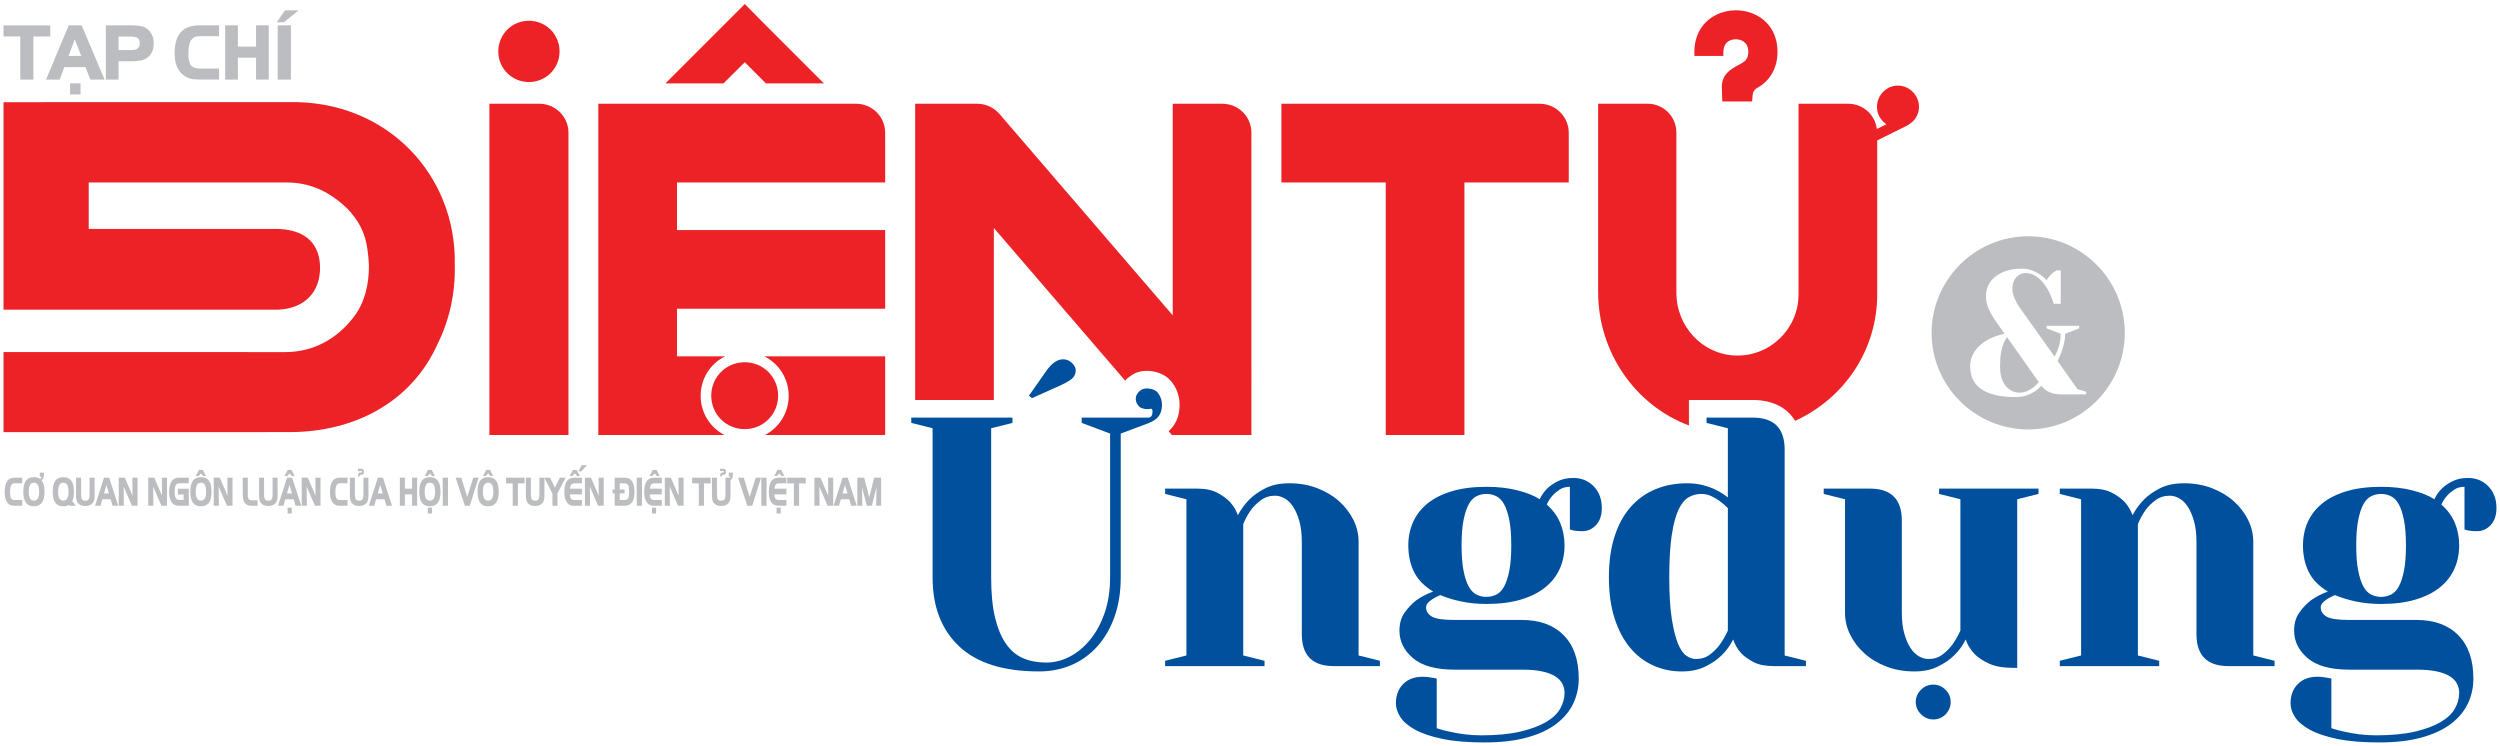
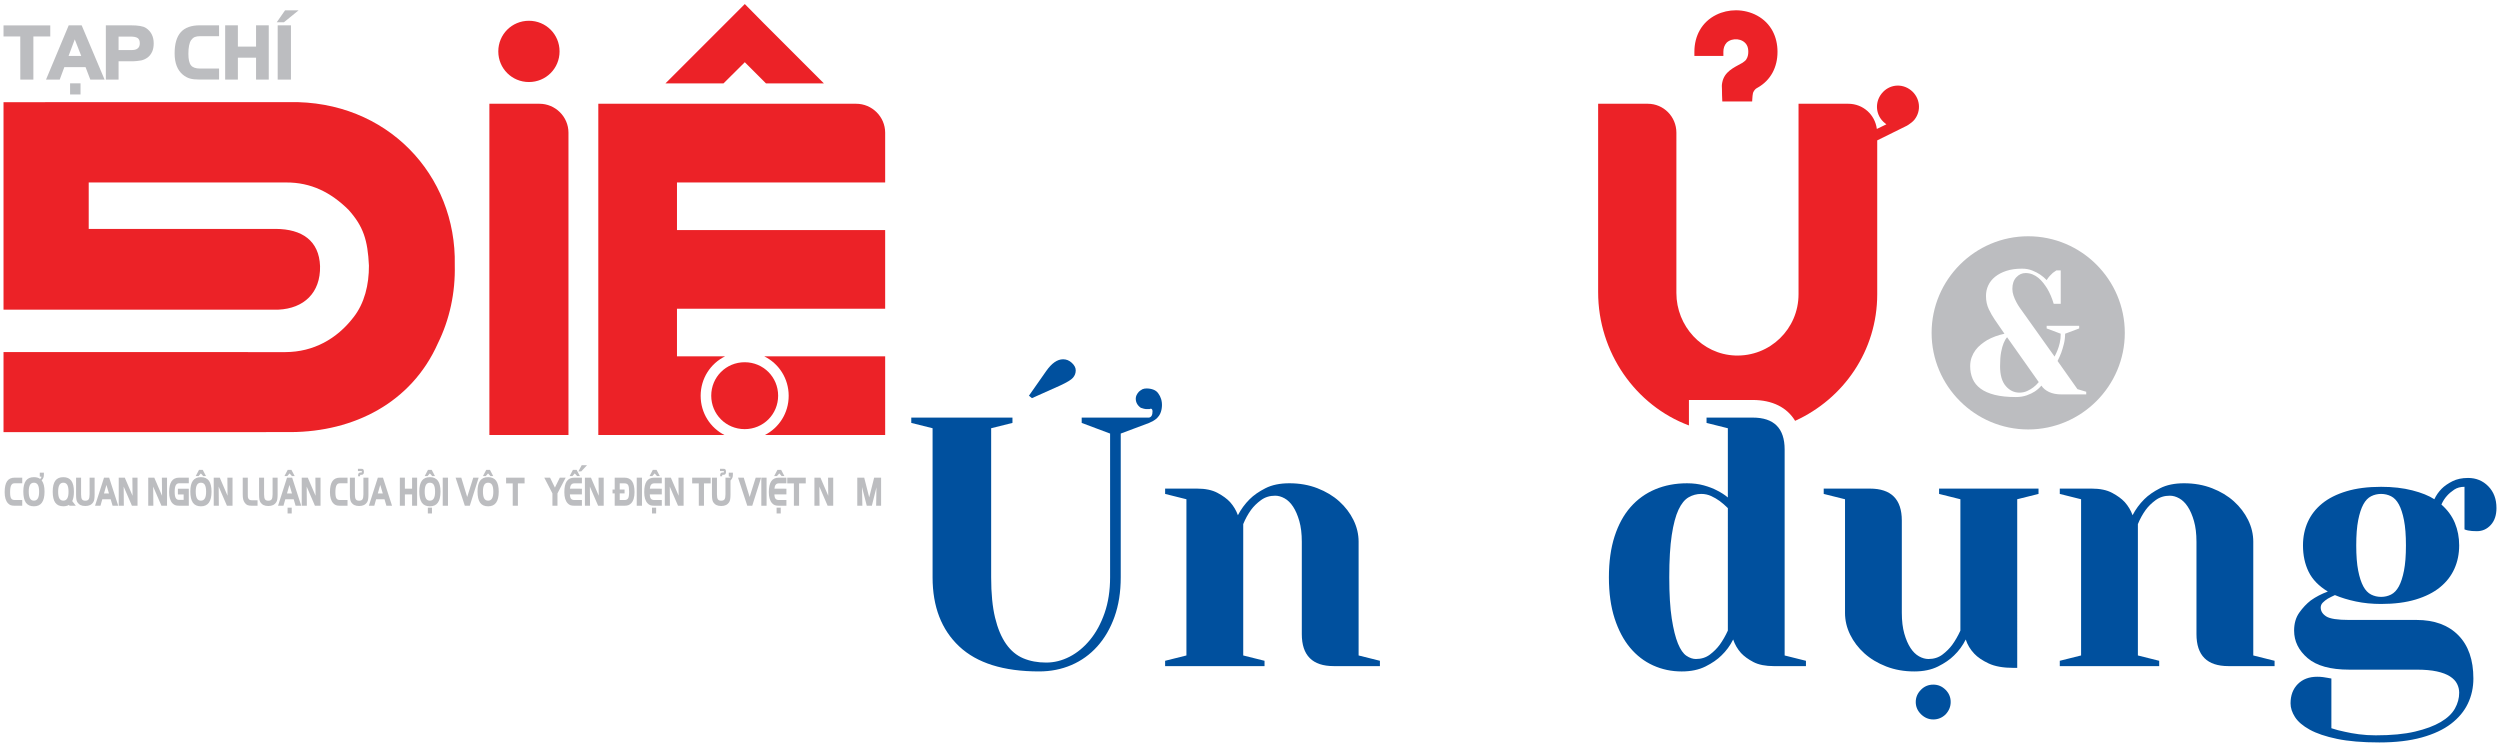
<svg xmlns="http://www.w3.org/2000/svg" version="1.1" id="Layer_1" x="0px" y="0px" width="355px" height="106px" viewBox="0 0 355 106" enable-background="new 0 0 355 106" xml:space="preserve">
  <g>
    <g>
      <path fill-rule="evenodd" clip-rule="evenodd" fill="#BCBDC0" d="M284.509,48.739c-0.133,0.316-0.25,0.737-0.35,1.261    c-0.1,0.524-0.15,1.195-0.15,2.01c0,1.249,0.271,2.185,0.812,2.81c0.541,0.624,1.186,0.936,1.935,0.936    c0.4,0,0.77-0.079,1.111-0.237c0.341-0.158,0.629-0.329,0.862-0.512c0.283-0.216,0.541-0.466,0.774-0.749l-4.495-6.368    C284.825,48.09,284.659,48.373,284.509,48.739z" />
      <path fill-rule="evenodd" clip-rule="evenodd" fill="#BCBDC0" d="M288.005,33.549c-7.555,0-13.717,6.162-13.717,13.717    c0,7.555,6.162,13.717,13.717,13.717s13.717-6.162,13.717-13.717C301.722,39.71,295.56,33.549,288.005,33.549z M296.246,56.006    h-3.496c-0.699,0-1.29-0.112-1.773-0.337c-0.483-0.225-0.849-0.529-1.099-0.912c-0.266,0.316-0.574,0.591-0.924,0.824    c-0.3,0.2-0.678,0.383-1.136,0.549c-0.458,0.166-0.978,0.25-1.561,0.25c-1.182,0-2.185-0.104-3.009-0.312    c-0.824-0.208-1.494-0.504-2.01-0.887c-0.516-0.383-0.891-0.845-1.124-1.386c-0.233-0.541-0.35-1.136-0.35-1.786    c0-0.466,0.071-0.891,0.212-1.274c0.141-0.383,0.325-0.724,0.549-1.024c0.225-0.3,0.483-0.566,0.774-0.799    c0.291-0.233,0.587-0.441,0.887-0.624c0.716-0.4,1.532-0.699,2.447-0.899l-1.374-1.998c-0.3-0.433-0.583-0.928-0.849-1.486    c-0.266-0.558-0.4-1.186-0.4-1.885c0-0.533,0.108-1.032,0.325-1.498c0.216-0.466,0.541-0.874,0.974-1.224s0.966-0.628,1.598-0.837    c0.633-0.208,1.374-0.312,2.223-0.312c0.533,0,1.016,0.087,1.449,0.262c0.433,0.175,0.799,0.362,1.099,0.562    c0.35,0.233,0.666,0.499,0.949,0.799c0.133-0.216,0.279-0.412,0.437-0.587c0.158-0.175,0.304-0.321,0.437-0.437    c0.167-0.133,0.333-0.25,0.5-0.35h0.624v4.745h-0.999c-0.233-0.799-0.541-1.523-0.924-2.173c-0.166-0.266-0.354-0.533-0.562-0.799    c-0.208-0.266-0.437-0.504-0.687-0.712c-0.25-0.208-0.529-0.375-0.837-0.5c-0.308-0.125-0.637-0.187-0.987-0.187    c-0.499,0-0.936,0.2-1.311,0.599c-0.375,0.4-0.562,0.949-0.562,1.648c0,0.316,0.054,0.633,0.162,0.949    c0.108,0.316,0.241,0.624,0.4,0.924c0.158,0.3,0.329,0.579,0.512,0.837c0.183,0.258,0.341,0.479,0.474,0.662l4.445,6.243    c0.15-0.283,0.291-0.591,0.425-0.924c0.116-0.283,0.221-0.62,0.312-1.011c0.092-0.391,0.137-0.828,0.137-1.311l-1.998-0.749    v-0.375h4.62v0.375l-1.998,0.749c0,0.499-0.058,0.982-0.175,1.448c-0.117,0.466-0.241,0.882-0.375,1.249    c-0.166,0.433-0.341,0.824-0.524,1.174l2.822,3.996l1.249,0.375V56.006z" />
    </g>
    <g>
      <path fill-rule="evenodd" clip-rule="evenodd" fill="#BCBDC0" d="M3.158,71.813H2.065c-0.231,0-0.413-0.026-0.547-0.077    c-0.136-0.05-0.268-0.142-0.394-0.278c-0.155-0.17-0.271-0.385-0.347-0.644c-0.078-0.26-0.116-0.569-0.116-0.926    c0-0.7,0.116-1.219,0.347-1.557c0.229-0.336,0.587-0.505,1.074-0.505h1.076v0.798H2.093c-0.122,0-0.224,0.022-0.304,0.064    c-0.08,0.05-0.147,0.124-0.2,0.222c-0.104,0.195-0.155,0.533-0.155,1.012c0,0.407,0.049,0.69,0.147,0.847    c0.094,0.157,0.265,0.234,0.512,0.234h1.064V71.813z" />
      <path fill-rule="evenodd" clip-rule="evenodd" fill="#BCBDC0" d="M5.555,69.819c0-0.438-0.06-0.761-0.18-0.97    c-0.12-0.202-0.306-0.304-0.558-0.304c-0.245,0-0.429,0.1-0.551,0.299c-0.061,0.107-0.107,0.237-0.138,0.39    c-0.031,0.153-0.046,0.337-0.046,0.553c0,0.456,0.06,0.787,0.18,0.993c0.117,0.209,0.303,0.313,0.556,0.313    c0.245,0,0.429-0.104,0.553-0.313C5.494,70.577,5.555,70.257,5.555,69.819L5.555,69.819z M6.233,67.119v0.304    c0,0.16-0.024,0.297-0.071,0.411c-0.03,0.101-0.113,0.227-0.25,0.376c0.015,0.018,0.029,0.035,0.043,0.054    c0.246,0.344,0.369,0.861,0.369,1.554c0,0.695-0.125,1.216-0.374,1.559c-0.247,0.345-0.625,0.518-1.133,0.518    c-0.519,0-0.899-0.172-1.142-0.517c-0.242-0.345-0.363-0.877-0.363-1.598c0-0.682,0.124-1.191,0.372-1.528    c0.245-0.331,0.623-0.497,1.133-0.497c0.364,0,0.66,0.086,0.89,0.256l0.162-0.205V67.68H5.647v-0.561H6.233z" />
      <path fill-rule="evenodd" clip-rule="evenodd" fill="#BCBDC0" d="M10.762,71.813H9.878l-0.092-0.12    c-0.102,0.069-0.217,0.118-0.344,0.145c-0.128,0.036-0.278,0.053-0.451,0.053c-0.516,0-0.895-0.169-1.138-0.508    c-0.245-0.336-0.367-0.858-0.367-1.564c0-0.704,0.123-1.223,0.367-1.559c0.243-0.334,0.622-0.502,1.138-0.502    c0.51,0,0.889,0.17,1.137,0.508c0.246,0.344,0.369,0.861,0.369,1.554c0,0.277-0.019,0.529-0.059,0.753    c-0.041,0.232-0.1,0.426-0.18,0.582L10.762,71.813L10.762,71.813z M9.729,69.819c0-0.438-0.06-0.761-0.18-0.97    c-0.12-0.202-0.306-0.304-0.558-0.304c-0.245,0-0.429,0.104-0.551,0.312c-0.123,0.207-0.184,0.528-0.184,0.962    c0,0.441,0.06,0.764,0.18,0.968c0.12,0.203,0.305,0.305,0.556,0.305c0.245,0,0.429-0.104,0.553-0.313    C9.668,70.577,9.729,70.257,9.729,69.819z" />
      <path fill-rule="evenodd" clip-rule="evenodd" fill="#BCBDC0" d="M13.437,70.222c0,0.135-0.004,0.255-0.013,0.359    c-0.008,0.104-0.019,0.205-0.032,0.304c-0.029,0.183-0.077,0.322-0.144,0.416c-0.119,0.189-0.271,0.328-0.455,0.417    c-0.184,0.09-0.41,0.135-0.678,0.135c-0.268,0-0.493-0.044-0.673-0.13c-0.184-0.089-0.34-0.23-0.468-0.422    c-0.061-0.11-0.104-0.246-0.129-0.407c-0.029-0.16-0.042-0.385-0.042-0.673v-2.395h0.71v2.374c0,0.336,0.044,0.571,0.131,0.705    c0.091,0.13,0.248,0.195,0.471,0.195c0.224,0,0.381-0.065,0.474-0.195c0.088-0.133,0.133-0.368,0.133-0.705v-2.374h0.714V70.222z" />
      <path fill-rule="evenodd" clip-rule="evenodd" fill="#BCBDC0" d="M16.788,71.816h-0.802L15.718,70.9h-1.193l-0.259,0.916h-0.77    l1.276-3.989H15.5L16.788,71.816L16.788,71.816z M15.475,70.075l-0.363-1.215l-0.347,1.215H15.475z" />
      <polygon fill-rule="evenodd" clip-rule="evenodd" fill="#BCBDC0" points="19.529,71.816 18.734,71.816 17.562,69.098     17.586,71.816 16.859,71.816 16.859,67.827 17.717,67.827 18.822,70.398 18.798,67.827 19.529,67.827   " />
      <polygon fill-rule="evenodd" clip-rule="evenodd" fill="#BCBDC0" points="23.719,71.816 22.924,71.816 21.752,69.098     21.776,71.816 21.049,71.816 21.049,67.827 21.907,67.827 23.012,70.398 22.987,67.827 23.719,67.827   " />
      <path fill-rule="evenodd" clip-rule="evenodd" fill="#BCBDC0" d="M26.811,71.813h-1.372c-0.123,0-0.231-0.007-0.325-0.021    c-0.098-0.015-0.182-0.035-0.251-0.062c-0.132-0.057-0.259-0.148-0.382-0.272c-0.155-0.17-0.271-0.385-0.347-0.644    c-0.078-0.26-0.116-0.569-0.116-0.926c0-0.7,0.117-1.219,0.351-1.557c0.231-0.336,0.588-0.505,1.07-0.505h1.372v0.798h-1.372    c-0.217,0-0.376,0.094-0.48,0.282c-0.103,0.188-0.155,0.502-0.155,0.944c0,0.4,0.05,0.689,0.15,0.867    c0.1,0.177,0.261,0.265,0.485,0.265h0.639v-0.772H25.26v-0.814h1.552V71.813z" />
      <path fill-rule="evenodd" clip-rule="evenodd" fill="#BCBDC0" d="M29.251,67.602h-0.394l-0.335-0.376l-0.33,0.376h-0.397    l0.464-0.879h0.531L29.251,67.602L29.251,67.602z M30.037,69.819c0,0.695-0.125,1.216-0.374,1.559    c-0.247,0.345-0.625,0.518-1.133,0.518c-0.519,0-0.899-0.172-1.142-0.517c-0.242-0.345-0.363-0.877-0.363-1.598    c0-0.682,0.124-1.191,0.372-1.528c0.245-0.331,0.623-0.497,1.133-0.497c0.51,0,0.889,0.17,1.138,0.508    C29.914,68.609,30.037,69.126,30.037,69.819L30.037,69.819z M29.268,69.819c0-0.438-0.06-0.761-0.18-0.97    c-0.12-0.202-0.306-0.304-0.558-0.304c-0.245,0-0.429,0.1-0.551,0.299c-0.061,0.107-0.107,0.237-0.138,0.39    c-0.031,0.153-0.046,0.337-0.046,0.553c0,0.456,0.06,0.787,0.18,0.993c0.117,0.209,0.302,0.313,0.556,0.313    c0.245,0,0.429-0.104,0.553-0.313C29.207,70.577,29.268,70.257,29.268,69.819z" />
      <polygon fill-rule="evenodd" clip-rule="evenodd" fill="#BCBDC0" points="33.019,71.816 32.225,71.816 31.052,69.098     31.077,71.816 30.35,71.816 30.35,67.827 31.208,67.827 32.312,70.398 32.288,67.827 33.019,67.827   " />
      <path fill-rule="evenodd" clip-rule="evenodd" fill="#BCBDC0" d="M36.571,71.813h-0.827c-0.274,0-0.482-0.033-0.624-0.098    c-0.142-0.065-0.266-0.176-0.371-0.333c-0.053-0.077-0.097-0.151-0.13-0.224c-0.034-0.069-0.063-0.152-0.088-0.248    c-0.043-0.175-0.063-0.416-0.063-0.726v-2.358h0.721v2.332c0,0.094,0.001,0.181,0.004,0.262c0,0.084,0.004,0.149,0.012,0.198    c0.019,0.083,0.042,0.145,0.068,0.184c0.024,0.045,0.05,0.079,0.077,0.104c0.029,0.03,0.067,0.057,0.115,0.077    c0.088,0.037,0.2,0.057,0.335,0.057h0.772V71.813z" />
      <path fill-rule="evenodd" clip-rule="evenodd" fill="#BCBDC0" d="M39.424,70.222c0,0.135-0.004,0.255-0.013,0.359    c-0.008,0.104-0.019,0.205-0.032,0.304c-0.029,0.183-0.077,0.322-0.144,0.416c-0.119,0.189-0.271,0.328-0.455,0.417    c-0.184,0.09-0.41,0.135-0.678,0.135c-0.268,0-0.493-0.044-0.673-0.13c-0.184-0.089-0.34-0.23-0.468-0.422    c-0.061-0.11-0.104-0.246-0.129-0.407c-0.029-0.16-0.043-0.385-0.043-0.673v-2.395h0.71v2.374c0,0.336,0.044,0.571,0.131,0.705    c0.091,0.13,0.248,0.195,0.471,0.195c0.224,0,0.381-0.065,0.474-0.195c0.088-0.133,0.133-0.368,0.133-0.705v-2.374h0.714V70.222z" />
      <path fill-rule="evenodd" clip-rule="evenodd" fill="#BCBDC0" d="M41.848,67.602h-0.394l-0.335-0.376l-0.331,0.376h-0.396    l0.463-0.879h0.527L41.848,67.602L41.848,67.602z M42.775,71.816h-0.802L41.705,70.9h-1.193l-0.259,0.916h-0.77l1.276-3.989h0.727    L42.775,71.816L42.775,71.816z M41.462,70.075l-0.363-1.215l-0.347,1.215H41.462L41.462,70.075z M41.423,72.911h-0.588v-0.822    h0.588V72.911z" />
      <polygon fill-rule="evenodd" clip-rule="evenodd" fill="#BCBDC0" points="45.516,71.816 44.721,71.816 43.549,69.098     43.573,71.816 42.846,71.816 42.846,67.827 43.704,67.827 44.809,70.398 44.785,67.827 45.516,67.827   " />
      <path fill-rule="evenodd" clip-rule="evenodd" fill="#BCBDC0" d="M49.35,71.813h-1.093c-0.231,0-0.413-0.026-0.547-0.077    c-0.136-0.05-0.268-0.142-0.394-0.278c-0.156-0.17-0.271-0.385-0.347-0.644c-0.078-0.26-0.116-0.569-0.116-0.926    c0-0.7,0.116-1.219,0.347-1.557c0.229-0.336,0.587-0.505,1.074-0.505h1.076v0.798h-1.064c-0.122,0-0.224,0.022-0.304,0.064    c-0.08,0.05-0.147,0.124-0.2,0.222c-0.104,0.195-0.156,0.533-0.156,1.012c0,0.407,0.049,0.69,0.147,0.847    c0.094,0.157,0.265,0.234,0.512,0.234h1.064V71.813z" />
      <path fill-rule="evenodd" clip-rule="evenodd" fill="#BCBDC0" d="M52.319,70.222c0,0.135-0.004,0.255-0.012,0.359    c-0.008,0.104-0.019,0.205-0.032,0.304c-0.029,0.183-0.077,0.322-0.144,0.416c-0.119,0.189-0.271,0.328-0.455,0.417    c-0.184,0.09-0.41,0.135-0.678,0.135c-0.268,0-0.493-0.044-0.673-0.13c-0.184-0.089-0.34-0.23-0.468-0.422    c-0.061-0.11-0.105-0.246-0.129-0.407c-0.029-0.16-0.043-0.385-0.043-0.673v-2.395h0.71v2.374c0,0.336,0.044,0.571,0.131,0.705    c0.091,0.13,0.248,0.195,0.471,0.195c0.224,0,0.381-0.065,0.474-0.195c0.088-0.133,0.133-0.368,0.133-0.705v-2.374h0.714V70.222    L52.319,70.222z M51.68,66.999c0,0.131-0.025,0.234-0.075,0.307c-0.055,0.075-0.13,0.112-0.227,0.112l-0.153,0.003    c-0.04,0-0.066,0.007-0.078,0.021c-0.012,0.018-0.018,0.055-0.018,0.109v0.083h-0.282v-0.118c0-0.144,0.027-0.25,0.081-0.317    c0.029-0.034,0.065-0.061,0.108-0.08c0.044-0.016,0.094-0.025,0.151-0.025h0.104c0.043,0,0.07-0.006,0.082-0.021    c0.01-0.013,0.016-0.038,0.016-0.078c0-0.041-0.006-0.069-0.018-0.086c-0.012-0.014-0.039-0.021-0.08-0.021l-0.464,0.003v-0.318    h0.503c0.064,0,0.11,0.004,0.139,0.011c0.034,0.007,0.062,0.021,0.084,0.043c0.044,0.034,0.077,0.084,0.098,0.149    C51.67,66.84,51.68,66.913,51.68,66.999z" />
      <path fill-rule="evenodd" clip-rule="evenodd" fill="#BCBDC0" d="M55.67,71.816h-0.802L54.6,70.9h-1.193l-0.259,0.916h-0.77    l1.276-3.989h0.727L55.67,71.816L55.67,71.816z M54.357,70.075l-0.363-1.215l-0.347,1.215H54.357z" />
      <polygon fill-rule="evenodd" clip-rule="evenodd" fill="#BCBDC0" points="59.229,71.816 58.515,71.816 58.515,70.206     57.494,70.206 57.494,71.816 56.778,71.816 56.778,67.827 57.494,67.827 57.494,69.392 58.515,69.392 58.515,67.827     59.229,67.827   " />
      <path fill-rule="evenodd" clip-rule="evenodd" fill="#BCBDC0" d="M61.765,67.602h-0.394l-0.335-0.376l-0.33,0.376h-0.397    l0.464-0.879h0.531L61.765,67.602L61.765,67.602z M62.551,69.819c0,0.695-0.125,1.216-0.374,1.559    c-0.247,0.345-0.625,0.518-1.133,0.518c-0.519,0-0.899-0.172-1.142-0.517c-0.242-0.345-0.363-0.877-0.363-1.598    c0-0.682,0.124-1.191,0.372-1.528c0.245-0.331,0.623-0.497,1.133-0.497c0.51,0,0.889,0.17,1.137,0.508    C62.428,68.609,62.551,69.126,62.551,69.819L62.551,69.819z M61.781,69.819c0-0.438-0.06-0.761-0.18-0.97    c-0.12-0.202-0.306-0.304-0.558-0.304c-0.245,0-0.429,0.1-0.551,0.299c-0.061,0.107-0.107,0.237-0.138,0.39    c-0.031,0.153-0.046,0.337-0.046,0.553c0,0.456,0.06,0.787,0.18,0.993c0.117,0.209,0.303,0.313,0.556,0.313    c0.245,0,0.429-0.104,0.553-0.313C61.72,70.577,61.781,70.257,61.781,69.819L61.781,69.819z M61.34,72.911h-0.588v-0.822h0.588    V72.911z" />
      <rect x="62.867" y="67.827" fill-rule="evenodd" clip-rule="evenodd" fill="#BCBDC0" width="0.746" height="3.989" />
      <polygon fill-rule="evenodd" clip-rule="evenodd" fill="#BCBDC0" points="67.97,67.827 66.713,71.816 66.006,71.816     64.695,67.827 65.503,67.827 66.341,70.572 67.203,67.827   " />
      <path fill-rule="evenodd" clip-rule="evenodd" fill="#BCBDC0" d="M70.035,67.602h-0.394l-0.335-0.376l-0.33,0.376h-0.397    l0.464-0.879h0.531L70.035,67.602L70.035,67.602z M70.821,69.819c0,0.695-0.125,1.216-0.374,1.559    c-0.247,0.345-0.625,0.518-1.133,0.518c-0.519,0-0.899-0.172-1.142-0.517c-0.242-0.345-0.363-0.877-0.363-1.598    c0-0.682,0.124-1.191,0.372-1.528c0.245-0.331,0.623-0.497,1.133-0.497c0.51,0,0.889,0.17,1.137,0.508    C70.698,68.609,70.821,69.126,70.821,69.819L70.821,69.819z M70.051,69.819c0-0.438-0.06-0.761-0.18-0.97    c-0.12-0.202-0.306-0.304-0.558-0.304c-0.245,0-0.429,0.1-0.551,0.299c-0.061,0.107-0.107,0.237-0.138,0.39    c-0.031,0.153-0.046,0.337-0.046,0.553c0,0.456,0.06,0.787,0.18,0.993c0.117,0.209,0.303,0.313,0.556,0.313    c0.245,0,0.429-0.104,0.553-0.313C69.99,70.577,70.051,70.257,70.051,69.819z" />
      <polygon fill-rule="evenodd" clip-rule="evenodd" fill="#BCBDC0" points="74.492,68.644 73.543,68.644 73.543,71.816     72.807,71.816 72.806,68.644 71.864,68.644 71.864,67.832 74.492,67.832   " />
-       <path fill-rule="evenodd" clip-rule="evenodd" fill="#BCBDC0" d="M77.31,70.222c0,0.135-0.004,0.255-0.013,0.359    c-0.008,0.104-0.019,0.205-0.032,0.304c-0.029,0.183-0.077,0.322-0.144,0.416c-0.119,0.189-0.271,0.328-0.455,0.417    c-0.184,0.09-0.41,0.135-0.678,0.135c-0.268,0-0.493-0.044-0.673-0.13c-0.184-0.089-0.34-0.23-0.468-0.422    c-0.061-0.11-0.105-0.246-0.129-0.407c-0.029-0.16-0.043-0.385-0.043-0.673v-2.395h0.71v2.374c0,0.336,0.044,0.571,0.131,0.705    c0.091,0.13,0.248,0.195,0.471,0.195c0.224,0,0.381-0.065,0.474-0.195c0.089-0.133,0.133-0.368,0.133-0.705v-2.374h0.714V70.222z" />
      <polygon fill-rule="evenodd" clip-rule="evenodd" fill="#BCBDC0" points="80.326,67.827 79.161,70.059 79.161,71.816     78.445,71.816 78.445,70.064 77.286,67.827 78.107,67.827 78.797,69.239 79.491,67.827   " />
      <path fill-rule="evenodd" clip-rule="evenodd" fill="#BCBDC0" d="M82.632,71.813h-1.093c-0.231,0-0.413-0.026-0.547-0.077    c-0.136-0.05-0.268-0.142-0.394-0.278c-0.155-0.17-0.271-0.385-0.347-0.644c-0.078-0.26-0.116-0.569-0.116-0.926    c0-0.7,0.116-1.219,0.347-1.557c0.229-0.336,0.587-0.505,1.074-0.505h1.076v0.809h-1.064c-0.203,0-0.354,0.064-0.455,0.192    c-0.103,0.129-0.163,0.317-0.18,0.563l1.699,0.006v0.804h-1.703c0,0.133,0.013,0.252,0.039,0.355    c0.022,0.102,0.057,0.183,0.104,0.246c0.1,0.135,0.265,0.202,0.496,0.202h1.064V71.813L82.632,71.813z M82.599,66.059h0.76    l-0.821,0.879h-0.404L82.599,66.059L82.599,66.059z M82.347,67.602h-0.394l-0.335-0.376l-0.331,0.376h-0.396l0.464-0.879h0.53    L82.347,67.602z" />
      <polygon fill-rule="evenodd" clip-rule="evenodd" fill="#BCBDC0" points="85.728,71.816 84.933,71.816 83.761,69.098     83.785,71.816 83.058,71.816 83.058,67.827 83.916,67.827 85.021,70.398 84.996,67.827 85.728,67.827   " />
      <path fill-rule="evenodd" clip-rule="evenodd" fill="#BCBDC0" d="M90.101,69.888c0,0.18-0.01,0.345-0.029,0.494    c-0.019,0.149-0.048,0.294-0.088,0.432c-0.073,0.259-0.191,0.473-0.353,0.644c-0.12,0.121-0.25,0.212-0.392,0.272    c-0.07,0.027-0.149,0.047-0.239,0.062c-0.089,0.014-0.194,0.021-0.316,0.021h-1.397v-1.749h-0.306v-0.547h0.306v-1.691h1.382    c0.487,0,0.846,0.169,1.08,0.505C89.983,68.666,90.101,69.185,90.101,69.888L90.101,69.888z M89.335,69.819    c0-0.463-0.046-0.776-0.139-0.939c-0.093-0.163-0.267-0.244-0.522-0.244h-0.672v0.881h0.687v0.547h-0.687v0.94h0.672    c0.252,0,0.425-0.081,0.519-0.245C89.287,70.598,89.335,70.285,89.335,69.819z" />
      <rect x="90.415" y="67.827" fill-rule="evenodd" clip-rule="evenodd" fill="#BCBDC0" width="0.746" height="3.989" />
      <path fill-rule="evenodd" clip-rule="evenodd" fill="#BCBDC0" d="M93.692,67.602h-0.394l-0.335-0.376l-0.331,0.376h-0.396    l0.464-0.879h0.53L93.692,67.602L93.692,67.602z M93.977,71.813h-1.093c-0.231,0-0.413-0.026-0.547-0.077    c-0.136-0.05-0.268-0.142-0.394-0.278c-0.155-0.17-0.271-0.385-0.347-0.644c-0.078-0.26-0.116-0.569-0.116-0.926    c0-0.7,0.116-1.219,0.347-1.557c0.229-0.336,0.587-0.505,1.074-0.505h1.076v0.809h-1.064c-0.203,0-0.354,0.064-0.455,0.192    c-0.103,0.129-0.163,0.317-0.18,0.563l1.699,0.006v0.804h-1.703c0,0.133,0.013,0.252,0.039,0.355    c0.022,0.102,0.057,0.183,0.104,0.246c0.1,0.135,0.265,0.202,0.496,0.202h1.064V71.813L93.977,71.813z M93.172,72.911h-0.588    v-0.822h0.588V72.911z" />
      <polygon fill-rule="evenodd" clip-rule="evenodd" fill="#BCBDC0" points="97.073,71.816 96.278,71.816 95.106,69.098     95.13,71.816 94.403,71.816 94.403,67.827 95.261,67.827 96.366,70.398 96.342,67.827 97.073,67.827   " />
      <polygon fill-rule="evenodd" clip-rule="evenodd" fill="#BCBDC0" points="100.915,68.644 99.965,68.644 99.965,71.816     99.23,71.816 99.229,68.644 98.287,68.644 98.287,67.832 100.915,67.832   " />
      <path fill-rule="evenodd" clip-rule="evenodd" fill="#BCBDC0" d="M103.093,66.999c0,0.131-0.025,0.234-0.075,0.307    c-0.055,0.075-0.13,0.112-0.227,0.112l-0.153,0.003c-0.04,0-0.065,0.007-0.078,0.021c-0.012,0.018-0.018,0.055-0.018,0.109v0.083    h-0.282v-0.118c0-0.144,0.027-0.25,0.081-0.317c0.029-0.034,0.065-0.061,0.108-0.08c0.044-0.016,0.094-0.025,0.151-0.025h0.104    c0.043,0,0.07-0.006,0.082-0.021c0.01-0.013,0.016-0.038,0.016-0.078c0-0.041-0.006-0.069-0.018-0.086    c-0.012-0.014-0.039-0.021-0.08-0.021l-0.463,0.003v-0.318h0.503c0.064,0,0.11,0.004,0.139,0.011    c0.034,0.007,0.062,0.021,0.084,0.043c0.044,0.034,0.077,0.084,0.098,0.149C103.084,66.84,103.093,66.913,103.093,66.999    L103.093,66.999z M104.071,67.119v0.304c0,0.16-0.024,0.297-0.071,0.411c-0.031,0.107-0.121,0.239-0.268,0.396v1.991    c0,0.135-0.004,0.255-0.012,0.359c-0.008,0.104-0.019,0.205-0.032,0.304c-0.028,0.183-0.077,0.322-0.144,0.416    c-0.119,0.189-0.271,0.328-0.455,0.417c-0.184,0.09-0.41,0.135-0.678,0.135c-0.268,0-0.493-0.044-0.673-0.13    c-0.184-0.089-0.34-0.23-0.468-0.422c-0.061-0.11-0.105-0.246-0.129-0.407c-0.029-0.16-0.043-0.385-0.043-0.673v-2.395h0.71v2.374    c0,0.336,0.044,0.571,0.131,0.705c0.091,0.13,0.248,0.195,0.471,0.195c0.224,0,0.381-0.065,0.474-0.195    c0.089-0.133,0.133-0.368,0.133-0.705v-2.374h0.69V67.68h-0.223v-0.561H104.071z" />
      <polygon fill-rule="evenodd" clip-rule="evenodd" fill="#BCBDC0" points="108.078,67.827 106.82,71.816 106.113,71.816     104.802,67.827 105.611,67.827 106.448,70.572 107.31,67.827   " />
      <rect x="108.108" y="67.827" fill-rule="evenodd" clip-rule="evenodd" fill="#BCBDC0" width="0.746" height="3.989" />
      <path fill-rule="evenodd" clip-rule="evenodd" fill="#BCBDC0" d="M111.386,67.602h-0.394l-0.335-0.376l-0.331,0.376h-0.396    l0.464-0.879h0.53L111.386,67.602L111.386,67.602z M111.67,71.813h-1.093c-0.231,0-0.413-0.026-0.547-0.077    c-0.136-0.05-0.268-0.142-0.394-0.278c-0.155-0.17-0.271-0.385-0.347-0.644c-0.078-0.26-0.116-0.569-0.116-0.926    c0-0.7,0.116-1.219,0.347-1.557c0.229-0.336,0.587-0.505,1.074-0.505h1.076v0.809h-1.064c-0.203,0-0.354,0.064-0.455,0.192    c-0.103,0.129-0.163,0.317-0.18,0.563l1.699,0.006v0.804h-1.703c0,0.133,0.013,0.252,0.039,0.355    c0.022,0.102,0.056,0.183,0.104,0.246c0.1,0.135,0.265,0.202,0.496,0.202h1.064V71.813L111.67,71.813z M110.865,72.911h-0.588    v-0.822h0.588V72.911z" />
      <polygon fill-rule="evenodd" clip-rule="evenodd" fill="#BCBDC0" points="114.418,68.644 113.469,68.644 113.469,71.816     112.734,71.816 112.732,68.644 111.79,68.644 111.79,67.832 114.418,67.832   " />
      <polygon fill-rule="evenodd" clip-rule="evenodd" fill="#BCBDC0" points="118.317,71.816 117.522,71.816 116.35,69.098     116.374,71.816 115.647,71.816 115.647,67.827 116.505,67.827 117.61,70.398 117.585,67.827 118.317,67.827   " />
-       <path fill-rule="evenodd" clip-rule="evenodd" fill="#BCBDC0" d="M121.661,71.816h-0.802l-0.268-0.916h-1.193l-0.259,0.916h-0.77    l1.276-3.989h0.727L121.661,71.816L121.661,71.816z M120.348,70.075l-0.363-1.215l-0.347,1.215H120.348z" />
      <polygon fill-rule="evenodd" clip-rule="evenodd" fill="#BCBDC0" points="125.116,71.816 124.413,71.816 124.456,69.199     123.803,71.816 123.08,71.816 122.406,69.162 122.455,71.816 121.732,71.816 121.732,67.827 122.718,67.827 123.427,70.627     124.129,67.827 125.116,67.827   " />
    </g>
    <g>
-       <path fill="#00509E" d="M223.423,67.868c-0.874,0-1.622,0.16-2.243,0.479c-0.622,0.319-1.118,0.664-1.487,1.033    c-0.437,0.437-0.79,0.941-1.059,1.512c-0.773-0.504-1.815-0.924-3.126-1.26c-1.311-0.336-2.79-0.504-4.436-0.504    c-1.882,0-3.521,0.21-4.915,0.63c-1.395,0.42-2.546,1-3.453,1.739c-0.907,0.739-1.588,1.613-2.042,2.622    c-0.454,1.008-0.681,2.117-0.681,3.327c0,1.412,0.269,2.663,0.807,3.756s1.445,2.025,2.722,2.798    c-0.907,0.336-1.714,0.756-2.42,1.26c-0.605,0.47-1.151,1.05-1.638,1.739c-0.487,0.689-0.731,1.538-0.731,2.546    c0,1.513,0.639,2.815,1.916,3.907c1.277,1.092,3.243,1.638,5.899,1.638h9.579c1.143,0,2.101,0.084,2.874,0.252    c0.773,0.168,1.395,0.403,1.865,0.706c0.471,0.303,0.807,0.655,1.008,1.059c0.202,0.403,0.303,0.823,0.303,1.26    c0,0.773-0.202,1.521-0.605,2.243c-0.403,0.723-1.075,1.361-2.017,1.916c-0.941,0.555-2.159,1.008-3.655,1.361    c-1.496,0.353-3.353,0.529-5.571,0.529c-0.84,0-1.638-0.05-2.395-0.151c-0.756-0.101-1.42-0.218-1.991-0.353    c-0.672-0.134-1.311-0.303-1.916-0.504v-7.058c-0.168-0.034-0.353-0.067-0.554-0.101c-0.168-0.034-0.378-0.067-0.63-0.101    c-0.252-0.034-0.529-0.05-0.832-0.05c-1.143,0-2.059,0.345-2.748,1.034c-0.689,0.689-1.033,1.605-1.033,2.748    c0,0.639,0.21,1.286,0.63,1.941c0.42,0.655,1.118,1.252,2.092,1.79c0.975,0.538,2.269,0.975,3.882,1.311    c1.613,0.336,3.613,0.504,5.999,0.504c2.319,0,4.327-0.235,6.025-0.706c1.697-0.471,3.084-1.118,4.159-1.941    c1.075-0.823,1.874-1.781,2.395-2.874c0.521-1.092,0.781-2.277,0.781-3.554c0-2.655-0.714-4.705-2.143-6.151    c-1.428-1.445-3.403-2.168-5.924-2.168h-9.579c-1.647,0-2.731-0.168-3.252-0.504c-0.521-0.336-0.781-0.756-0.781-1.26    c0-0.269,0.101-0.504,0.303-0.706c0.202-0.202,0.437-0.387,0.706-0.555c0.303-0.168,0.639-0.336,1.008-0.504    c0.874,0.37,1.865,0.672,2.974,0.907c1.109,0.235,2.302,0.353,3.579,0.353c1.882,0,3.521-0.21,4.915-0.63s2.546-1,3.453-1.739    c0.907-0.739,1.588-1.613,2.042-2.622c0.454-1.008,0.681-2.117,0.681-3.327c0-1.143-0.202-2.201-0.605-3.176    c-0.403-0.975-1.042-1.849-1.916-2.622c0.202-0.471,0.471-0.891,0.807-1.26c0.269-0.302,0.605-0.588,1.008-0.857    c0.403-0.269,0.891-0.403,1.462-0.403v6.05c0.168,0.067,0.336,0.118,0.504,0.151c0.168,0.034,0.353,0.059,0.555,0.076    c0.202,0.017,0.437,0.025,0.706,0.025c0.773,0,1.428-0.294,1.966-0.882c0.538-0.588,0.807-1.386,0.807-2.395    c0-1.277-0.387-2.311-1.16-3.1C225.524,68.263,224.566,67.868,223.423,67.868z M214.324,81.026    c-0.185,0.941-0.429,1.689-0.731,2.243c-0.303,0.554-0.672,0.941-1.109,1.16c-0.437,0.218-0.907,0.328-1.412,0.328    c-0.504,0-0.975-0.109-1.412-0.328c-0.437-0.219-0.807-0.605-1.109-1.16c-0.302-0.555-0.546-1.302-0.731-2.243    c-0.185-0.941-0.277-2.134-0.277-3.579c0-1.445,0.093-2.638,0.277-3.579c0.185-0.941,0.429-1.689,0.731-2.243    c0.303-0.555,0.672-0.941,1.109-1.16c0.437-0.219,0.907-0.328,1.412-0.328c0.504,0,0.975,0.109,1.412,0.328    c0.437,0.218,0.807,0.605,1.109,1.16c0.302,0.554,0.546,1.302,0.731,2.243c0.185,0.941,0.277,2.134,0.277,3.579    C214.601,78.892,214.508,80.085,214.324,81.026z" />
      <path fill="#00509E" d="M192.923,76.942c0-1.076-0.244-2.109-0.731-3.1c-0.487-0.991-1.16-1.874-2.017-2.647    c-0.857-0.773-1.89-1.395-3.1-1.865c-1.21-0.471-2.538-0.706-3.983-0.706c-1.344,0-2.479,0.235-3.403,0.706    c-0.924,0.471-1.672,0.992-2.243,1.563c-0.672,0.672-1.227,1.428-1.664,2.269c-0.235-0.672-0.605-1.294-1.109-1.865    c-0.437-0.47-1.034-0.907-1.79-1.311c-0.756-0.403-1.722-0.605-2.899-0.605h-4.537v0.756l3.025,0.756v22.182l-3.025,0.756v0.756    h14.116v-0.756l-3.025-0.756V74.422c0.302-0.739,0.672-1.412,1.109-2.017c0.37-0.504,0.84-0.966,1.412-1.386    c0.571-0.42,1.244-0.63,2.017-0.63c0.437,0,0.882,0.126,1.336,0.378c0.454,0.252,0.857,0.647,1.21,1.185    c0.353,0.538,0.647,1.218,0.882,2.042c0.235,0.823,0.353,1.806,0.353,2.949V90.05c0,3.025,1.512,4.537,4.537,4.537h6.554v-0.756    l-3.025-0.756V76.942z" />
      <path fill="#00509E" d="M275.35,70.137l3.025,0.756v18.653c-0.336,0.739-0.723,1.412-1.159,2.017    c-0.37,0.504-0.832,0.966-1.386,1.386c-0.555,0.42-1.218,0.63-1.991,0.63c-0.437,0-0.882-0.126-1.336-0.378    c-0.454-0.252-0.857-0.647-1.21-1.185c-0.353-0.538-0.647-1.218-0.882-2.042c-0.235-0.823-0.353-1.807-0.353-2.949V73.918    c0-3.025-1.512-4.537-4.537-4.537h-6.554v0.756l3.025,0.756v16.133c0,1.076,0.244,2.109,0.731,3.1    c0.487,0.992,1.16,1.874,2.017,2.647c0.857,0.773,1.891,1.395,3.101,1.865c1.21,0.47,2.538,0.706,3.983,0.706    c1.311,0,2.437-0.235,3.378-0.706c0.941-0.471,1.697-0.991,2.269-1.563c0.672-0.639,1.227-1.395,1.664-2.269    c0.235,0.739,0.638,1.412,1.21,2.017c0.471,0.504,1.151,0.966,2.042,1.386c0.89,0.42,2.075,0.63,3.554,0.63h0.504V70.893    l3.025-0.756V69.38H275.35V70.137z" />
      <path fill="#00509E" d="M353.34,69.053c-0.773-0.79-1.731-1.185-2.874-1.185c-0.874,0-1.622,0.16-2.243,0.479    c-0.622,0.319-1.118,0.664-1.487,1.033c-0.437,0.437-0.79,0.941-1.059,1.512c-0.773-0.504-1.815-0.924-3.126-1.26    c-1.311-0.336-2.79-0.504-4.436-0.504c-1.882,0-3.521,0.21-4.915,0.63c-1.395,0.42-2.546,1-3.453,1.739    c-0.908,0.739-1.588,1.613-2.042,2.622c-0.454,1.008-0.681,2.117-0.681,3.327c0,1.412,0.269,2.663,0.807,3.756    c0.538,1.092,1.445,2.025,2.722,2.798c-0.907,0.336-1.714,0.756-2.42,1.26c-0.605,0.47-1.151,1.05-1.638,1.739    c-0.487,0.689-0.731,1.538-0.731,2.546c0,1.513,0.639,2.815,1.916,3.907s3.243,1.638,5.899,1.638h9.579    c1.143,0,2.1,0.084,2.874,0.252c0.773,0.168,1.395,0.403,1.865,0.706c0.471,0.303,0.807,0.655,1.008,1.059    c0.202,0.403,0.302,0.823,0.302,1.26c0,0.773-0.202,1.521-0.605,2.243c-0.403,0.723-1.075,1.361-2.017,1.916    c-0.941,0.555-2.159,1.008-3.655,1.361c-1.496,0.353-3.353,0.529-5.571,0.529c-0.84,0-1.638-0.05-2.395-0.151    c-0.756-0.101-1.42-0.218-1.991-0.353c-0.672-0.134-1.311-0.303-1.916-0.504v-7.058c-0.168-0.034-0.353-0.067-0.555-0.101    c-0.168-0.034-0.378-0.067-0.63-0.101c-0.252-0.034-0.53-0.05-0.832-0.05c-1.143,0-2.059,0.345-2.748,1.034    c-0.689,0.689-1.033,1.605-1.033,2.748c0,0.639,0.21,1.286,0.63,1.941c0.42,0.655,1.118,1.252,2.092,1.79    c0.975,0.538,2.269,0.975,3.882,1.311c1.613,0.336,3.613,0.504,5.999,0.504c2.319,0,4.327-0.235,6.024-0.706    c1.697-0.471,3.084-1.118,4.159-1.941c1.075-0.823,1.874-1.781,2.395-2.874c0.521-1.092,0.781-2.277,0.781-3.554    c0-2.655-0.714-4.705-2.143-6.151c-1.428-1.445-3.403-2.168-5.924-2.168h-9.579c-1.647,0-2.731-0.168-3.252-0.504    s-0.781-0.756-0.781-1.26c0-0.269,0.101-0.504,0.303-0.706c0.202-0.202,0.437-0.387,0.706-0.555    c0.302-0.168,0.639-0.336,1.008-0.504c0.874,0.37,1.865,0.672,2.974,0.907c1.109,0.235,2.302,0.353,3.579,0.353    c1.882,0,3.521-0.21,4.915-0.63s2.546-1,3.453-1.739c0.908-0.739,1.588-1.613,2.042-2.622c0.454-1.008,0.681-2.117,0.681-3.327    c0-1.143-0.202-2.201-0.605-3.176c-0.403-0.975-1.042-1.849-1.916-2.622c0.202-0.471,0.471-0.891,0.807-1.26    c0.269-0.302,0.605-0.588,1.008-0.857c0.403-0.269,0.891-0.403,1.462-0.403v6.05c0.168,0.067,0.336,0.118,0.504,0.151    c0.168,0.034,0.353,0.059,0.555,0.076c0.202,0.017,0.437,0.025,0.706,0.025c0.773,0,1.428-0.294,1.966-0.882    c0.538-0.588,0.807-1.386,0.807-2.395C354.5,70.876,354.113,69.842,353.34,69.053z M341.367,81.026    c-0.185,0.941-0.428,1.689-0.731,2.243c-0.303,0.554-0.672,0.941-1.109,1.16c-0.437,0.218-0.907,0.328-1.412,0.328    c-0.504,0-0.975-0.109-1.412-0.328c-0.437-0.219-0.807-0.605-1.109-1.16c-0.302-0.555-0.546-1.302-0.731-2.243    c-0.185-0.941-0.277-2.134-0.277-3.579c0-1.445,0.092-2.638,0.277-3.579c0.185-0.941,0.429-1.689,0.731-2.243    c0.302-0.555,0.672-0.941,1.109-1.16c0.437-0.219,0.908-0.328,1.412-0.328c0.504,0,0.975,0.109,1.412,0.328    c0.437,0.218,0.807,0.605,1.109,1.16c0.303,0.554,0.546,1.302,0.731,2.243c0.185,0.941,0.277,2.134,0.277,3.579    C341.644,78.892,341.552,80.085,341.367,81.026z" />
      <path fill="#00509E" d="M319.966,76.942c0-1.076-0.244-2.109-0.731-3.1c-0.487-0.991-1.16-1.874-2.017-2.647    c-0.857-0.773-1.891-1.395-3.101-1.865c-1.21-0.471-2.538-0.706-3.983-0.706c-1.344,0-2.479,0.235-3.403,0.706    c-0.924,0.471-1.672,0.992-2.243,1.563c-0.672,0.672-1.227,1.428-1.664,2.269c-0.235-0.672-0.605-1.294-1.109-1.865    c-0.437-0.47-1.034-0.907-1.79-1.311c-0.756-0.403-1.723-0.605-2.899-0.605h-4.537v0.756l3.025,0.756v22.182l-3.025,0.756v0.756    h14.116v-0.756l-3.025-0.756V74.422c0.302-0.739,0.672-1.412,1.109-2.017c0.37-0.504,0.84-0.966,1.412-1.386    c0.571-0.42,1.244-0.63,2.017-0.63c0.437,0,0.882,0.126,1.336,0.378c0.454,0.252,0.857,0.647,1.21,1.185    c0.353,0.538,0.647,1.218,0.882,2.042c0.235,0.823,0.353,1.806,0.353,2.949V90.05c0,3.025,1.512,4.537,4.537,4.537h6.554v-0.756    l-3.025-0.756V76.942z" />
      <path fill="#00509E" d="M253.42,63.835c0-3.025-1.512-4.537-4.537-4.537h-6.554v0.756l3.025,0.756v9.831    c-0.437-0.37-0.958-0.706-1.563-1.008c-0.504-0.269-1.118-0.504-1.84-0.706c-0.723-0.202-1.521-0.302-2.395-0.302    c-1.647,0-3.151,0.286-4.512,0.857c-1.361,0.571-2.529,1.412-3.504,2.521c-0.975,1.109-1.731,2.495-2.269,4.159    c-0.538,1.664-0.807,3.605-0.807,5.823c0,2.218,0.269,4.159,0.807,5.823c0.538,1.664,1.269,3.05,2.193,4.159    c0.924,1.109,2.017,1.949,3.277,2.521c1.26,0.571,2.613,0.857,4.058,0.857c1.311,0,2.437-0.235,3.378-0.706    c0.941-0.471,1.697-0.991,2.269-1.563c0.672-0.639,1.227-1.395,1.664-2.269c0.235,0.706,0.605,1.344,1.109,1.916    c0.437,0.47,1.025,0.899,1.764,1.286c0.739,0.386,1.714,0.58,2.924,0.58h4.537v-0.756l-3.025-0.756V63.835z M245.353,89.546    c-0.336,0.739-0.722,1.412-1.16,2.017c-0.37,0.504-0.832,0.966-1.386,1.386c-0.555,0.42-1.218,0.63-1.991,0.63    c-0.437,0-0.882-0.151-1.336-0.454c-0.454-0.303-0.857-0.882-1.21-1.739c-0.353-0.857-0.647-2.042-0.882-3.554    c-0.235-1.512-0.353-3.462-0.353-5.848c0-2.454,0.118-4.453,0.353-5.999c0.235-1.546,0.555-2.747,0.958-3.605    c0.403-0.857,0.882-1.445,1.437-1.765c0.554-0.319,1.151-0.479,1.79-0.479c0.504,0,0.975,0.101,1.412,0.302    c0.437,0.202,0.84,0.437,1.21,0.706c0.403,0.302,0.79,0.639,1.16,1.008V89.546z" />
      <path fill="#00509E" d="M274.527,97.216c-0.689,0-1.274,0.243-1.761,0.741c-0.487,0.497-0.73,1.072-0.73,1.73    c0,0.668,0.254,1.248,0.751,1.74c0.502,0.487,1.082,0.735,1.74,0.735c0.668,0,1.248-0.238,1.745-0.715    c0.482-0.518,0.725-1.103,0.725-1.761c0-0.679-0.243-1.258-0.735-1.745C275.769,97.454,275.195,97.216,274.527,97.216z" />
      <path fill="#00509E" d="M150.538,54.746c0.963-0.445,1.574-0.813,1.828-1.113c0.259-0.3,0.388-0.642,0.388-1.041    c0-0.373-0.186-0.73-0.554-1.067c-0.368-0.342-0.782-0.507-1.238-0.507c-0.818,0-1.616,0.554-2.398,1.667l-2.455,3.506    l0.425,0.347L150.538,54.746z" />
      <path fill="#00509E" d="M163.789,55.332c-0.3-0.114-0.627-0.171-0.979-0.171c-0.202,0-0.394,0.031-0.575,0.104    c-0.124,0.073-0.217,0.129-0.285,0.176c-0.062,0.041-0.135,0.104-0.217,0.171c-0.306,0.337-0.456,0.663-0.456,0.989    c0,0.533,0.238,0.968,0.715,1.305c0.352,0.119,0.59,0.181,0.709,0.181h0.549l0.181-0.062l0.124,0.062    c0.067,0.072,0.104,0.166,0.104,0.29c0,0.544-0.136,0.833-0.483,0.921h-0.028c-0.02,0-0.041,0-0.061,0H153.6v0.756l4.033,1.512    v20.418c0,1.882-0.26,3.571-0.781,5.067c-0.521,1.496-1.21,2.764-2.067,3.806c-0.857,1.042-1.823,1.84-2.899,2.395    c-1.076,0.554-2.185,0.832-3.327,0.832c-1.21,0-2.294-0.202-3.252-0.605c-0.958-0.403-1.773-1.084-2.445-2.042    c-0.672-0.958-1.193-2.201-1.563-3.731c-0.37-1.529-0.555-3.437-0.555-5.722V60.81l3.025-0.756v-0.756h-14.368v0.756l3.025,0.756    v21.174c0,4.168,1.26,7.436,3.781,9.806c2.521,2.369,6.302,3.554,11.343,3.554c1.647,0,3.176-0.302,4.588-0.907    c1.412-0.605,2.638-1.487,3.68-2.647c1.042-1.16,1.857-2.563,2.445-4.21c0.588-1.647,0.882-3.512,0.882-5.596V61.566l4.033-1.512    v-0.001c0.703-0.319,1.731-0.756,1.818-2.391c0.035-0.729-0.171-1.326-0.518-1.792C164.318,55.627,164.09,55.451,163.789,55.332z" />
    </g>
    <g>
      <path fill-rule="evenodd" clip-rule="evenodd" fill="#EC2227" d="M76.607,14.734h-7.115v47.038h11.231V18.85    C80.723,16.557,78.841,14.734,76.607,14.734z" />
-       <path fill-rule="evenodd" clip-rule="evenodd" fill="#EC2227" d="M218.648,14.734h-36.69v11.172h14.817v35.867h11.172V25.906    h14.817V18.85C222.764,16.616,220.941,14.734,218.648,14.734z" />
      <path fill-rule="evenodd" clip-rule="evenodd" fill="#EC2227" d="M271.35,12.813c-1.308-1.038-3.122-0.83-4.161,0.478    c-1.019,1.283-0.849,3.147,0.459,4.185l0.222,0.176l-1.358,0.659c-0.262-2.03-1.954-3.577-4.063-3.577h-7.056v27.047    c0,4.939-4.057,8.879-8.996,8.702c-4.704-0.176-8.349-4.175-8.349-8.879V18.85c0-2.293-1.823-4.116-4.057-4.116h-7.056v26.753    c0,8.563,5.322,16.103,12.893,18.925v-3.615h9.054c2.8,0,4.877,1.061,6.024,2.962c6.877-3.129,11.66-9.947,11.66-17.979V19.934    l4.198-2.075l0.231-0.139c0.27-0.188,0.623-0.43,0.858-0.727C272.891,15.685,272.633,13.832,271.35,12.813z" />
      <path fill-rule="evenodd" clip-rule="evenodd" fill="#EC2227" d="M111.993,56.208c0,2.44-1.366,4.533-3.381,5.565h17.082V50.601    h-17.167C110.589,51.617,111.993,53.734,111.993,56.208z" />
      <path fill-rule="evenodd" clip-rule="evenodd" fill="#EC2227" d="M121.578,14.734H84.959v47.038h17.915    c-2.016-1.032-3.381-3.125-3.381-5.565c0-2.474,1.404-4.591,3.466-5.607h-6.829v-6.762h29.563V32.668H96.131v-6.762h29.563V18.85    C125.694,16.557,123.812,14.734,121.578,14.734z" />
      <polygon fill-rule="evenodd" clip-rule="evenodd" fill="#EC2227" points="105.762,8.834 108.771,11.843 116.994,11.843     108.441,3.29 105.762,0.574 94.493,11.843 102.735,11.843   " />
      <path fill-rule="evenodd" clip-rule="evenodd" fill="#EC2227" d="M75.108,11.649c2.42,0,4.35-1.93,4.35-4.35s-1.93-4.35-4.35-4.35    c-2.42,0-4.35,1.93-4.35,4.35S72.688,11.649,75.108,11.649z" />
      <path fill-rule="evenodd" clip-rule="evenodd" fill="#EC2227" d="M244.718,7.362c0-0.499,0.136-0.942,0.474-1.313    c0.794-0.732,2.289-0.62,2.851,0.349c0.169,0.293,0.214,0.631,0.214,0.964c0,0.394-0.078,0.772-0.305,1.1l-0.008,0.011    l-0.007,0.012c-0.082,0.131-0.318,0.294-0.463,0.401c-0.027,0.016-0.053,0.032-0.078,0.05l-0.036,0.02    c-1.232,0.682-2.504,1.231-2.803,2.766c-0.072,0.336-0.064,0.611-0.039,0.956c0,0.562,0.021,1.142,0.048,1.726h4.24    c0.007-0.133,0.015-0.266,0.024-0.399c0.017-0.241,0.037-0.581,0.098-0.82c0.113-0.28,0.295-0.546,0.567-0.691l0.057-0.028    l0.012-0.007c1.903-1.066,2.841-2.946,2.841-5.097c0-2.173-0.946-4.083-2.884-5.143c-0.91-0.498-1.947-0.748-2.982-0.759h-0.036    c-0.963,0-1.928,0.213-2.792,0.64c-2.065,1.021-3.11,2.993-3.11,5.262v0.583h4.118V7.362z" />
      <path fill-rule="evenodd" clip-rule="evenodd" fill="#EC2227" d="M41.052,14.5L0.5,14.509v29.462l39.021,0    c3.623-0.163,6.009-2.383,5.927-6.18c-0.128-3.617-2.57-5.269-6.285-5.286l-26.565,0.002l0-6.594l28.032-0.002    c3.528-0.018,6.355,1.401,8.86,3.881c2.102,2.344,2.727,4.297,2.899,7.927c0.014,2.689-0.621,5.362-2.218,7.369    c-2.35,3.044-5.661,4.89-9.62,4.91L0.5,49.997v11.365l40.794-0.004c8.953-0.046,17.128-4.159,20.882-12.597    c1.657-3.353,2.499-7.162,2.402-11.132C64.854,24.836,54.932,14.225,41.052,14.5z" />
-       <path fill-rule="evenodd" clip-rule="evenodd" fill="#EC2227" d="M173.583,14.734h-7.056V44.78l-24.636-28.635    c-0.764-0.882-1.94-1.411-3.116-1.411h-8.82v42.063h11.172V32.373l18.653,21.689c0.037-0.043,0.065-0.09,0.103-0.132l0.127-0.14    l0.147-0.119c0.127-0.103,0.248-0.202,0.383-0.294c0.141-0.097,0.288-0.186,0.436-0.272l0.16-0.093l0.172-0.069    c0.48-0.192,0.987-0.282,1.503-0.282c0.645,0,1.281,0.107,1.884,0.34c0.745,0.289,1.375,0.772,1.828,1.428    c0.712,0.981,1.033,2.151,0.971,3.361c-0.078,1.513-0.621,2.606-1.55,3.439l0.467,0.543h11.289V18.85    C177.699,16.557,175.876,14.734,173.583,14.734z" />
      <path fill-rule="evenodd" clip-rule="evenodd" fill="#EC2227" d="M110.495,56.187c0-2.643-2.108-4.75-4.75-4.75    s-4.75,2.108-4.75,4.75s2.108,4.75,4.75,4.75S110.495,58.829,110.495,56.187z" />
    </g>
    <g>
      <polygon fill-rule="evenodd" clip-rule="evenodd" fill="#BCBDC0" points="7.139,5.174 4.74,5.174 4.74,11.302 2.883,11.302     2.879,5.174 0.5,5.174 0.5,3.605 7.139,3.605   " />
      <path fill-rule="evenodd" clip-rule="evenodd" fill="#BCBDC0" d="M11.435,13.417H9.951v-1.588h1.484V13.417L11.435,13.417z     M14.851,11.302h-2.027l-0.676-1.77H9.135l-0.655,1.77H6.535l3.224-7.707h1.837L14.851,11.302L14.851,11.302z M11.534,7.939    l-0.917-2.347L9.739,7.939H11.534z" />
      <path fill-rule="evenodd" clip-rule="evenodd" fill="#BCBDC0" d="M21.826,6.153c0,0.465-0.074,0.863-0.222,1.192    c-0.169,0.361-0.391,0.641-0.669,0.838c-0.277,0.197-0.574,0.331-0.895,0.4c-0.188,0.035-0.394,0.062-0.618,0.083    c-0.234,0.025-0.512,0.037-0.836,0.037h-1.749v2.599h-1.807V3.595h3.488c0.578,0,1.035,0.032,1.372,0.093    c0.199,0.037,0.364,0.078,0.495,0.118c0.136,0.053,0.255,0.113,0.361,0.181c0.352,0.234,0.62,0.534,0.803,0.9    C21.735,5.253,21.826,5.676,21.826,6.153L21.826,6.153z M19.851,6.153c0-0.343-0.095-0.59-0.284-0.738    c-0.201-0.148-0.556-0.222-1.069-0.222h-1.661v1.919h1.754c0.22,0,0.41-0.018,0.572-0.051c0.155-0.035,0.285-0.099,0.393-0.192    C19.752,6.717,19.851,6.477,19.851,6.153z" />
      <path fill-rule="evenodd" clip-rule="evenodd" fill="#BCBDC0" d="M31.106,11.297h-2.761c-0.585,0-1.044-0.049-1.382-0.15    c-0.343-0.097-0.676-0.275-0.995-0.537c-0.393-0.329-0.685-0.743-0.877-1.243c-0.197-0.502-0.294-1.099-0.294-1.789    c0-1.352,0.292-2.354,0.877-3.008c0.578-0.65,1.483-0.976,2.714-0.976h2.719v1.543h-2.689c-0.308,0-0.565,0.042-0.768,0.123    c-0.203,0.097-0.371,0.24-0.505,0.43c-0.262,0.377-0.393,1.03-0.393,1.955c0,0.787,0.123,1.333,0.372,1.636    c0.238,0.303,0.669,0.453,1.294,0.453h2.689V11.297z" />
      <polygon fill-rule="evenodd" clip-rule="evenodd" fill="#BCBDC0" points="38.164,11.302 36.359,11.302 36.359,8.191 33.779,8.191     33.779,11.302 31.973,11.302 31.973,3.595 33.779,3.595 33.779,6.618 36.359,6.618 36.359,3.595 38.164,3.595   " />
      <path fill-rule="evenodd" clip-rule="evenodd" fill="#BCBDC0" d="M42.404,1.464l-2.085,1.697h-1.021l1.182-1.697H42.404    L42.404,1.464z M41.316,11.302h-1.884V3.595h1.884V11.302z" />
    </g>
  </g>
</svg>